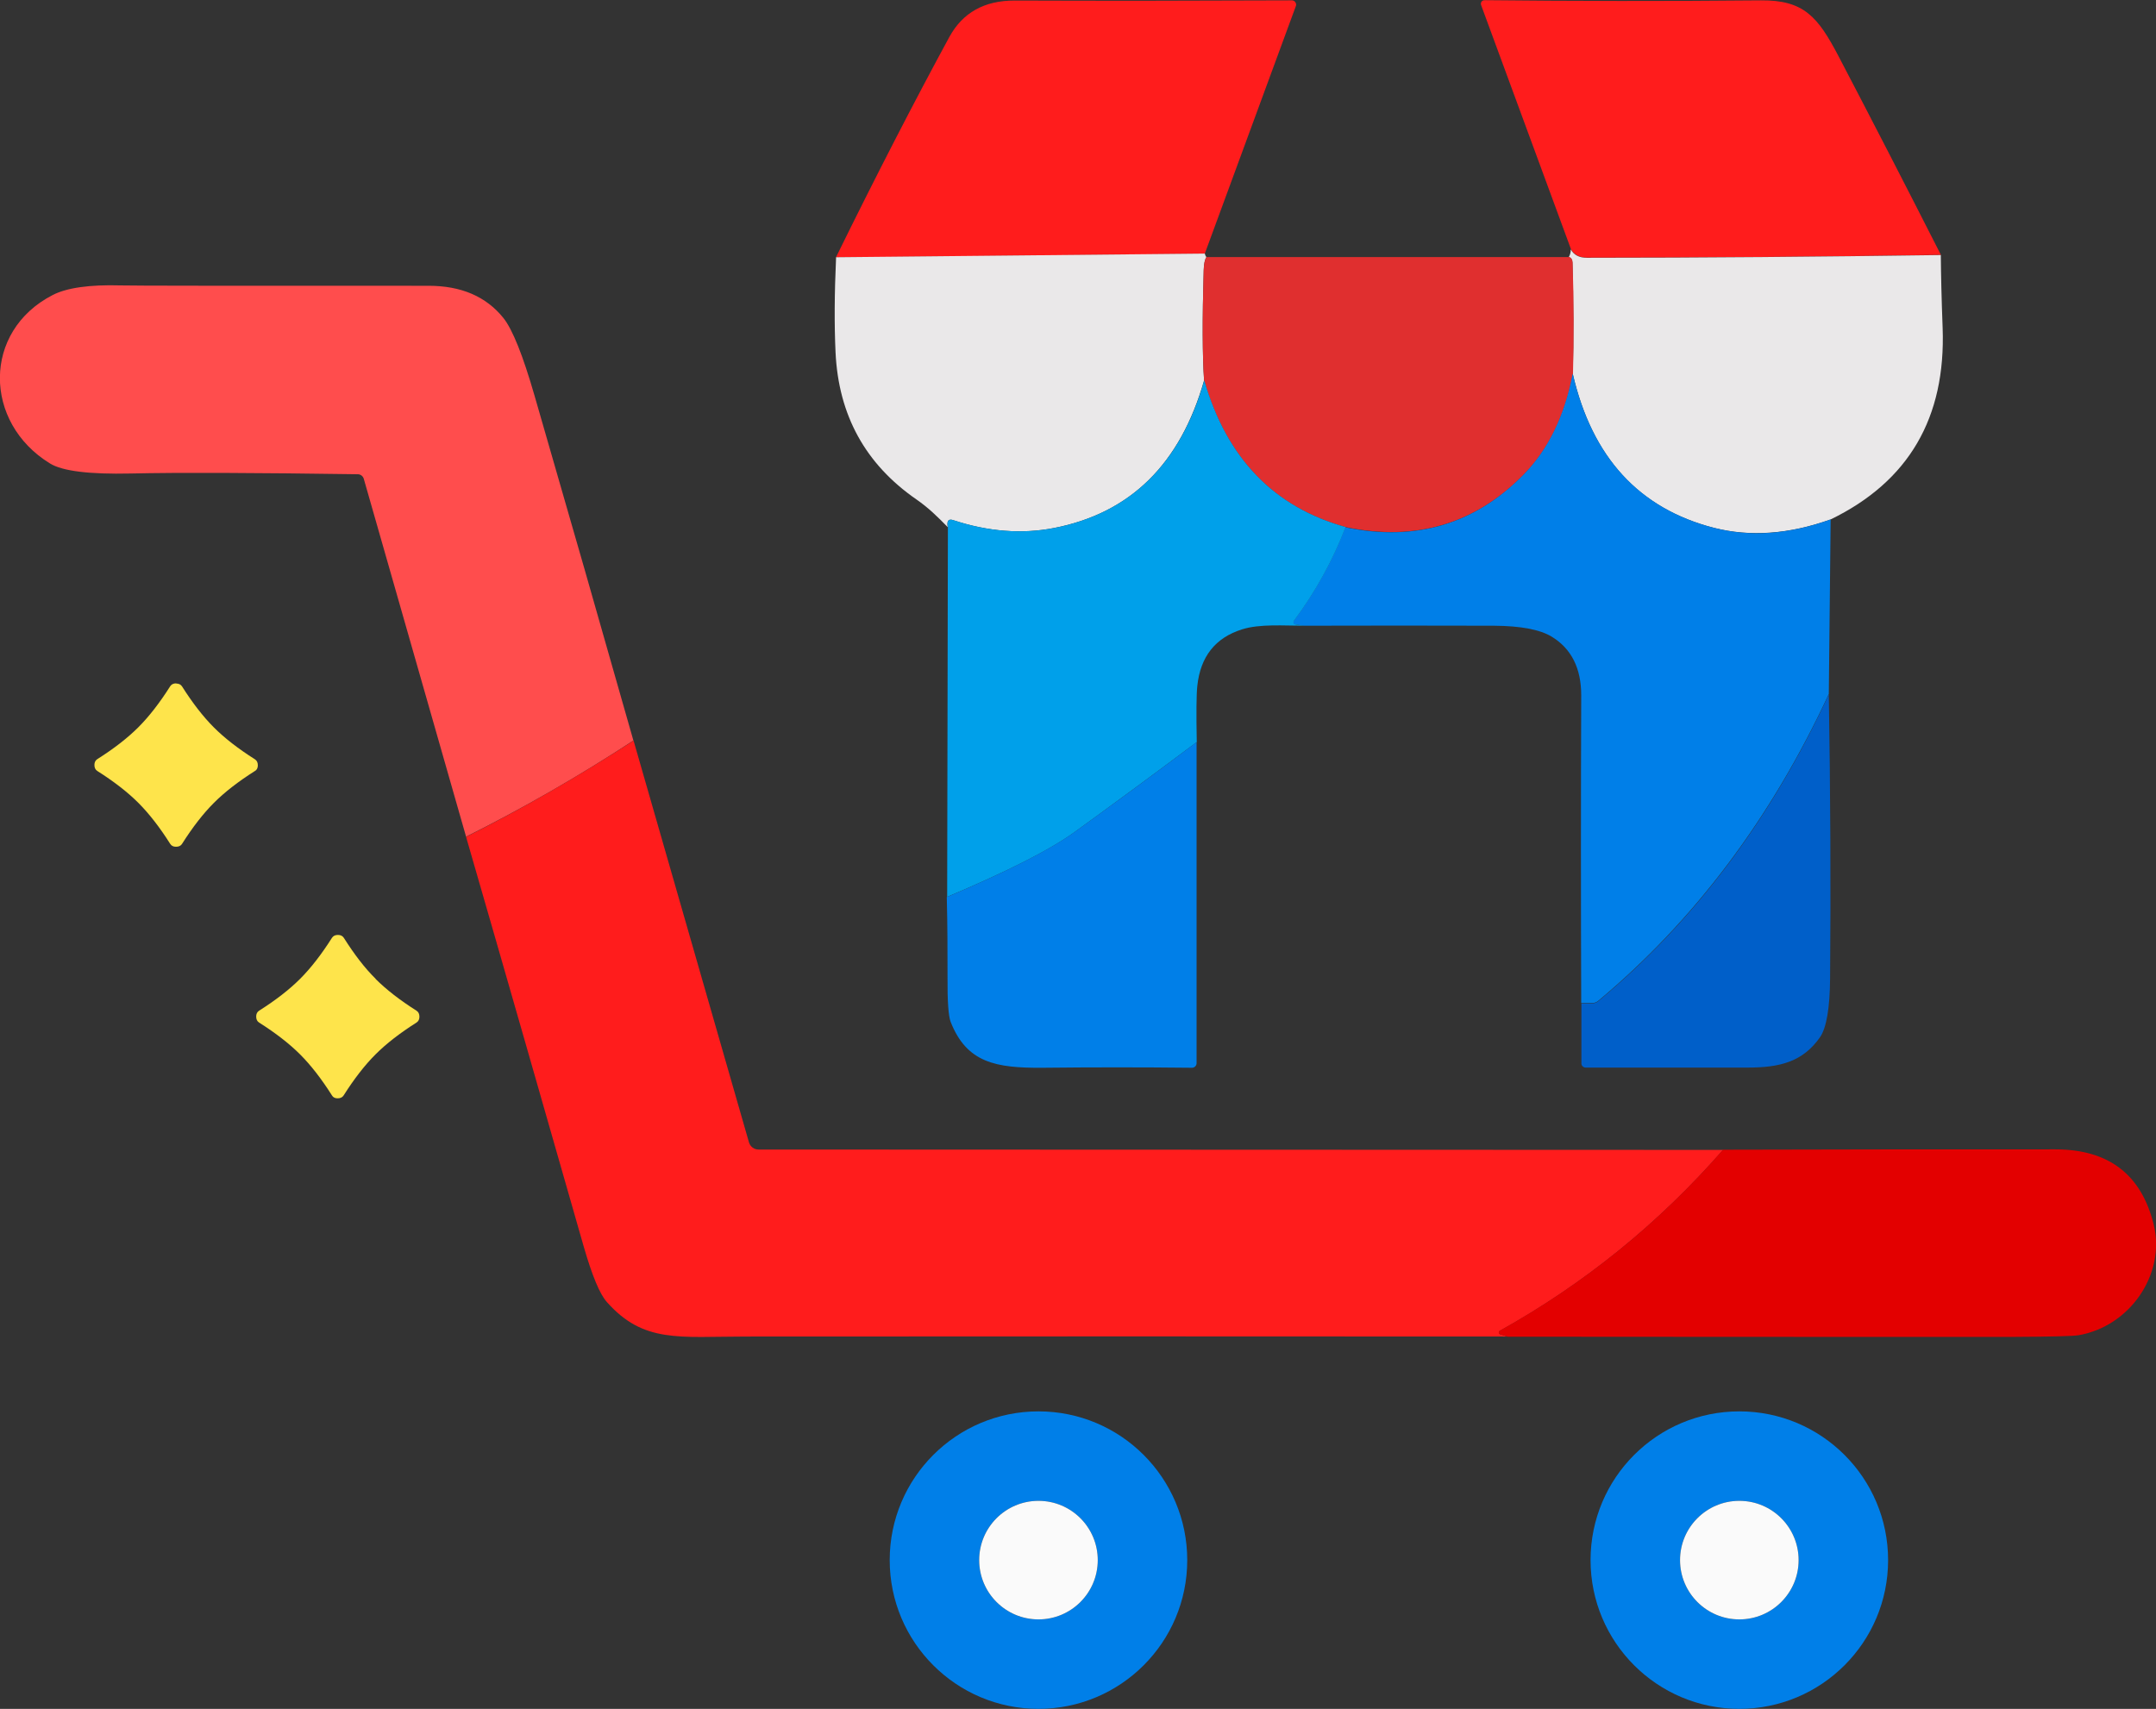
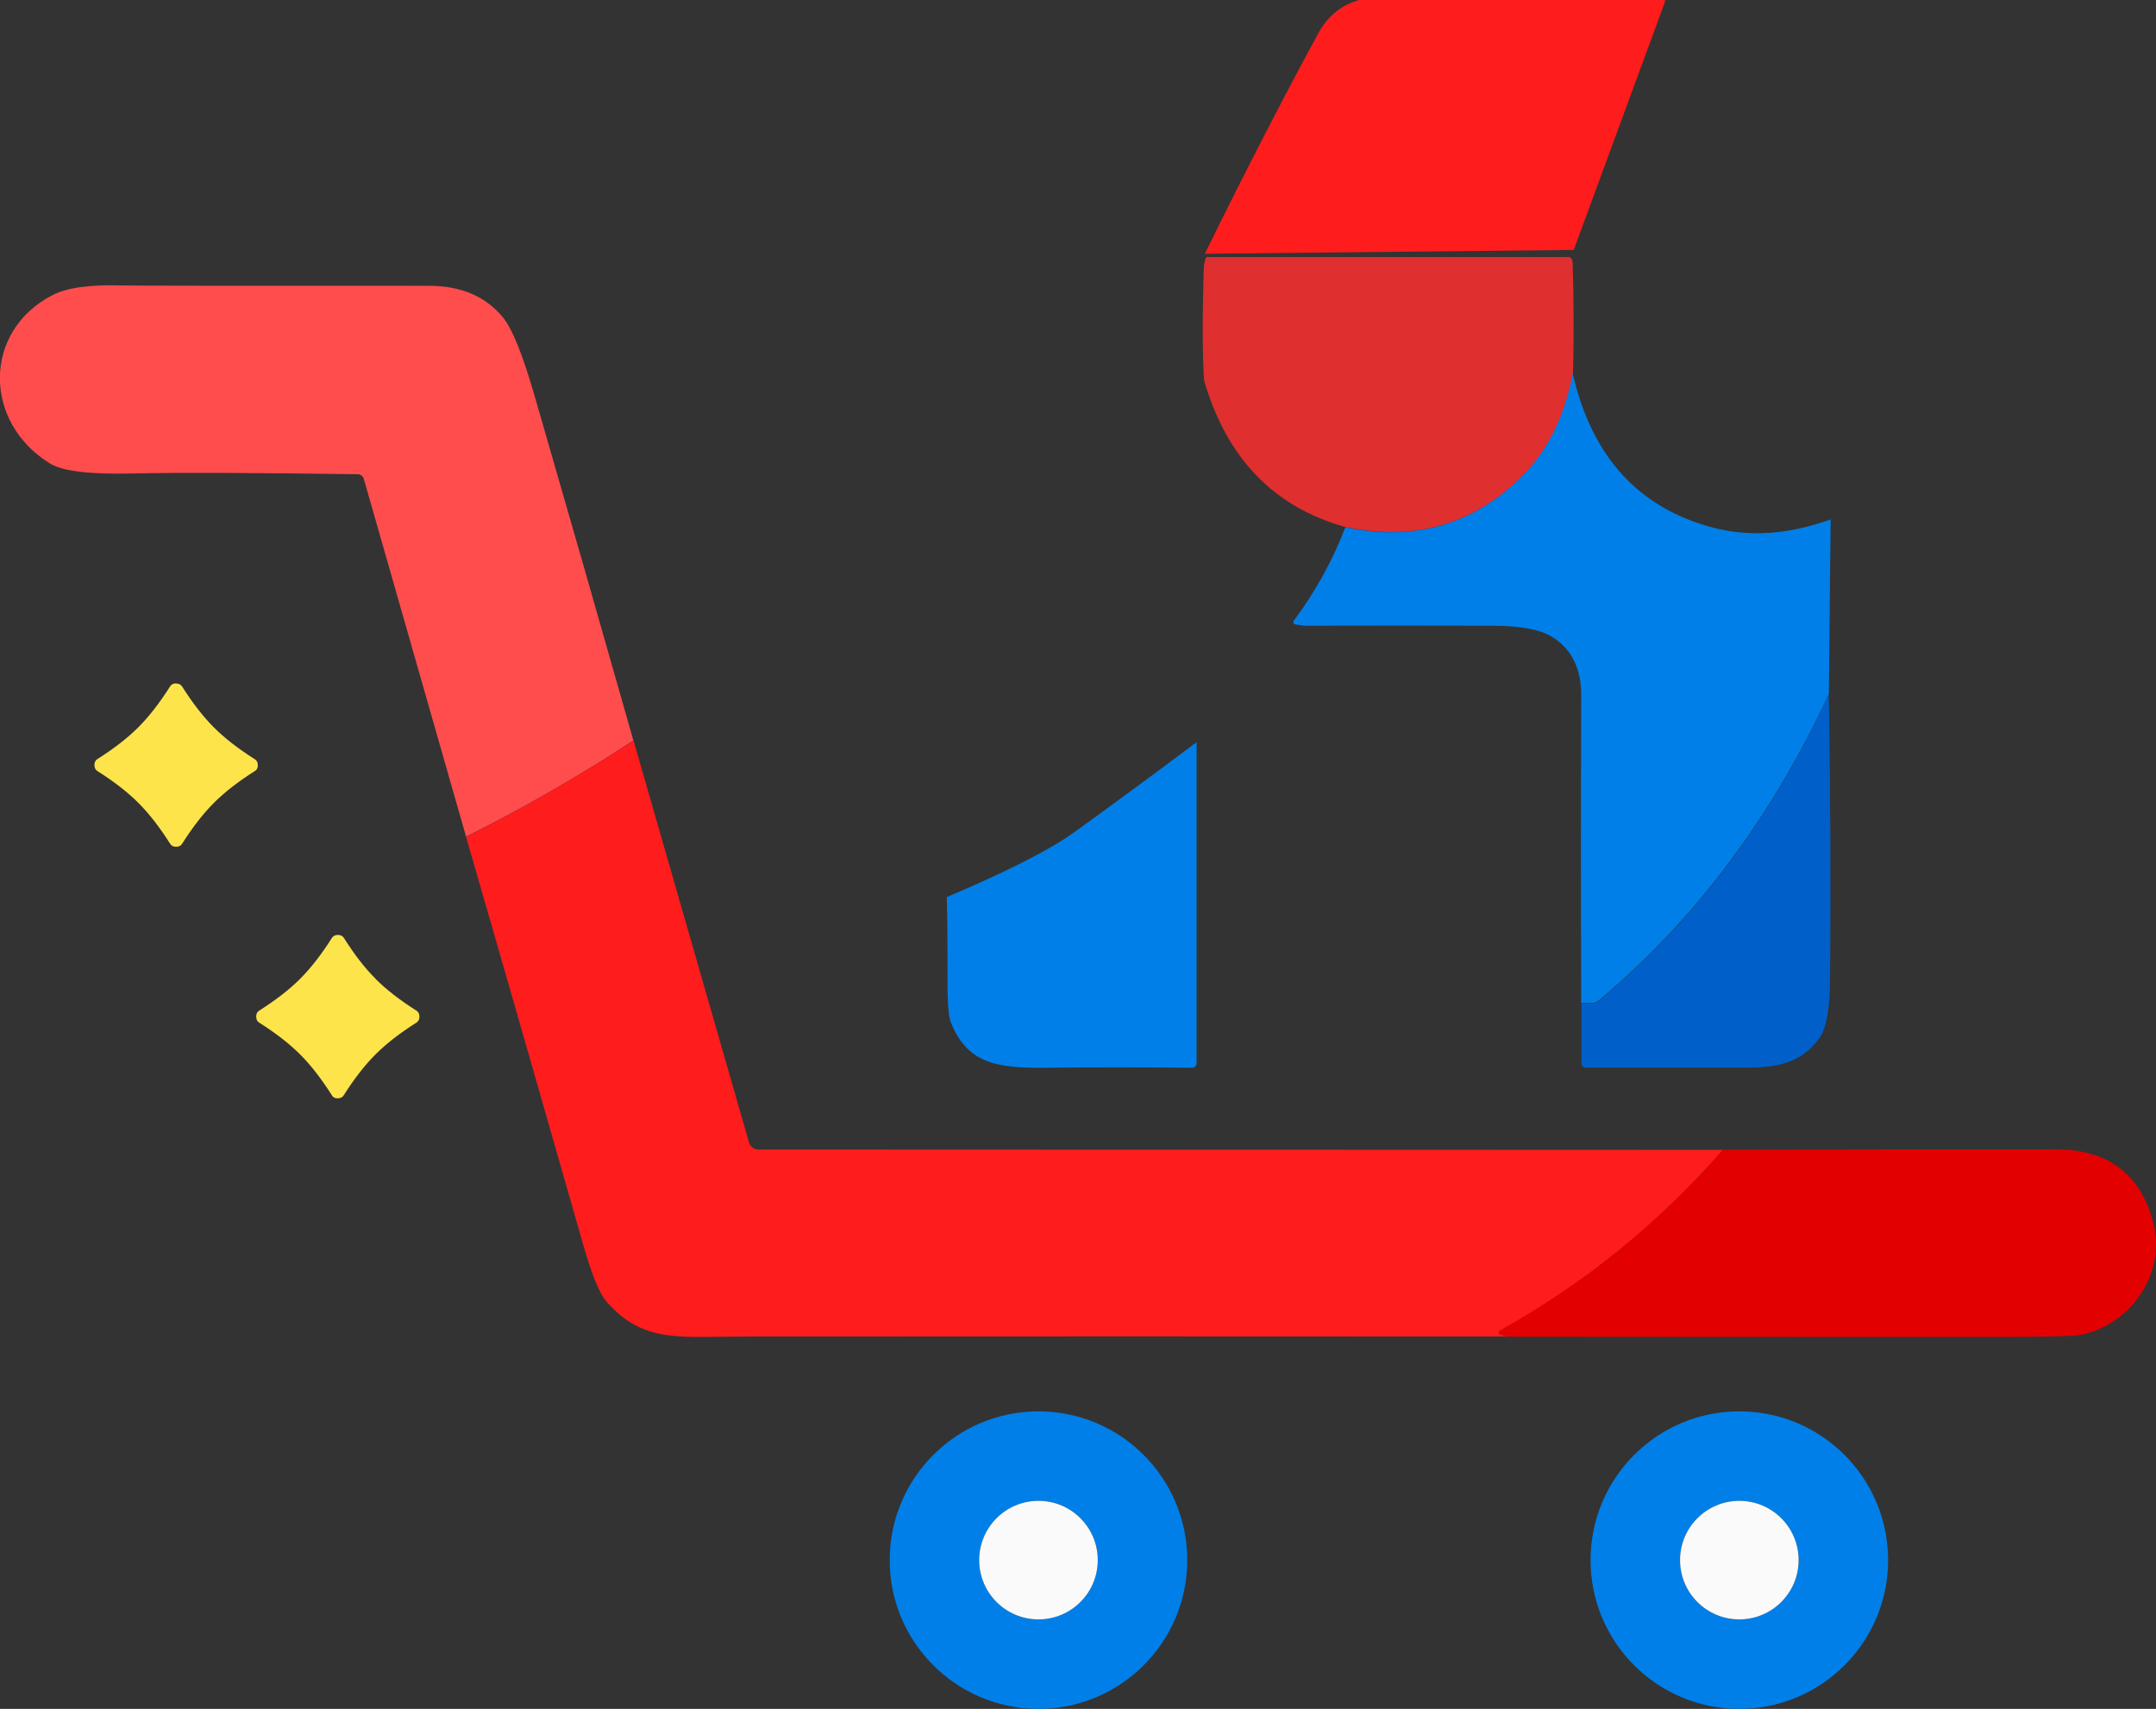
<svg xmlns="http://www.w3.org/2000/svg" id="Capa_2" data-name="Capa 2" viewBox="0 0 117.82 93.4">
  <rect x="0" y="0" width="117.82" height="93.4" fill="#333333" stroke="none" />
  <defs>
    <style>      .cls-1 {        fill: #ff1c1c;      }      .cls-2 {        fill: #ff4d4d;      }      .cls-3 {        fill: #00a0ea;      }      .cls-4 {        fill: #007fe8;      }      .cls-5 {        fill: #005fc9;      }      .cls-6 {        fill: #fee44b;      }      .cls-7 {        fill: #e02f2f;      }      .cls-8 {        fill: #eae8e9;      }      .cls-9 {        fill: #fafafa;      }      .cls-10 {        fill: #e30000;      }    </style>
  </defs>
  <g id="Capa_1-2" data-name="Capa 1">
    <g>
-       <path class="cls-1" d="M65.84,13.87l-20.16.2c2.24-4.56,4.31-8.57,6.2-12.05.73-1.33,1.91-1.99,3.56-1.99,5.08.02,10.13.01,15.16-.01.12,0,.22.1.23.22,0,.03,0,.05-.01.08l-4.98,13.54Z" />
-       <path class="cls-1" d="M106.06,13.93c-6.54.1-12.98.15-19.32.15-.42,0-.72-.15-.89-.46L80.94.28c-.04-.11.01-.22.12-.26.03,0,.05-.01.08-.01,4.82.05,9.85.06,15.09.01,2.35-.02,3.11.9,4.23,3.03,1.8,3.44,3.67,7.07,5.61,10.89Z" />
-       <path class="cls-8" d="M106.06,13.93c.01,1.09.04,2.42.1,3.99.18,4.92-1.86,8.4-6.12,10.47-2.27.81-4.4.96-6.38.46-4.09-1.05-6.66-3.85-7.71-8.41.05-1.92.04-3.95-.02-6.08,0-.16-.07-.27-.2-.31.07-.12.11-.26.11-.42.17.31.46.46.89.46,6.35,0,12.79-.06,19.32-.15Z" />
-       <path class="cls-8" d="M65.84,13.87c.02.08.05.14.09.18-.09.13-.14.37-.15.71-.08,2.68-.07,4.69.02,6.03-1.3,4.57-4.03,7.26-8.21,8.07-1.75.34-3.59.2-5.5-.43-.26-.09-.36.04-.3.38-.55-.56-1.04-1.05-1.72-1.52-2.77-1.92-4.25-4.59-4.41-8.04-.07-1.49-.06-3.22.03-5.19l20.16-.2Z" />
+       <path class="cls-1" d="M65.84,13.87c2.24-4.56,4.31-8.57,6.2-12.05.73-1.33,1.91-1.99,3.56-1.99,5.08.02,10.13.01,15.16-.01.12,0,.22.1.23.22,0,.03,0,.05-.01.08l-4.98,13.54Z" />
      <path class="cls-7" d="M85.74,14.04c.13.04.19.15.2.31.07,2.13.07,4.16.02,6.08-.44,2.29-1.33,4.11-2.65,5.47-2.67,2.74-5.93,3.71-9.77,2.91-3.93-1.09-6.51-3.77-7.74-8.02-.09-1.34-.1-3.35-.02-6.03.01-.34.06-.58.15-.71h19.81Z" />
      <path class="cls-2" d="M34.62,40.47c-2.98,1.95-6.03,3.7-9.15,5.26l-5.59-19.56c-.04-.14-.17-.25-.33-.25-5.63-.08-9.76-.1-12.4-.04-2.27.05-3.74-.13-4.42-.55-3.64-2.23-3.7-7.22.14-9.2.77-.4,2.02-.58,3.73-.53.58.02,6.19.02,16.82.02,1.78,0,3.14.58,4.09,1.76.49.61,1.06,2.02,1.7,4.24,1.83,6.32,3.63,12.6,5.4,18.84Z" />
      <path class="cls-4" d="M85.95,20.44c1.05,4.55,3.62,7.35,7.71,8.41,1.98.51,4.1.36,6.38-.46l-.1,9.54c-3.16,6.81-7.36,12.4-12.61,16.78-.09.07-.2.11-.31.11h-.61c-.02-5.59-.02-11.2,0-16.81,0-1.48-.53-2.55-1.61-3.21-.64-.39-1.69-.59-3.16-.6-3.46-.01-6.92-.01-10.38,0l-.47-.07c-.07,0-.12-.07-.11-.14,0-.02.01-.04.02-.06,1.18-1.58,2.12-3.29,2.82-5.11,3.85.8,7.1-.17,9.77-2.91,1.32-1.36,2.21-3.18,2.65-5.47Z" />
-       <path class="cls-3" d="M73.53,28.82c-.7,1.82-1.64,3.53-2.82,5.11-.04.06-.03.14.03.18.02.01.04.02.06.02l.47.07c-1.1,0-2.43-.11-3.4.2-1.46.46-2.27,1.49-2.44,3.09-.05.45-.06,1.48-.03,3.07-2.27,1.7-4.48,3.33-6.65,4.9-1.33.97-3.67,2.16-6.99,3.56l.04-20.21c-.07-.34.03-.47.3-.38,1.91.63,3.75.77,5.5.43,4.18-.82,6.91-3.51,8.21-8.07,1.23,4.26,3.81,6.93,7.74,8.02Z" />
      <path class="cls-6" d="M9.63,37.36c.14,0,.25.05.32.16.57.9,1.15,1.65,1.74,2.24.59.59,1.34,1.17,2.24,1.74.11.07.16.18.16.33,0,.14-.05.25-.16.31-.9.57-1.65,1.15-2.24,1.74-.59.59-1.17,1.34-1.74,2.24-.07.11-.18.16-.33.16s-.25-.05-.32-.16c-.57-.9-1.15-1.65-1.74-2.24-.59-.59-1.34-1.17-2.24-1.74-.11-.07-.16-.18-.16-.33,0-.14.05-.25.16-.32.9-.57,1.65-1.15,2.24-1.74.59-.59,1.17-1.34,1.74-2.24.07-.11.18-.16.33-.16Z" />
      <path class="cls-5" d="M99.94,37.93c.09,5.43.11,10.61.07,15.52-.01,1.65-.2,2.73-.55,3.24-.94,1.34-2.18,1.66-3.95,1.66-4.95,0-7.9,0-8.86,0-.12,0-.23-.1-.23-.22v-3.29s.6,0,.6,0c.11,0,.22-.04.31-.11,5.25-4.37,9.45-9.96,12.61-16.78Z" />
      <path class="cls-1" d="M34.62,40.47l6.31,21.97c.07.23.28.39.52.39l52.71.02c-3.51,4.01-7.57,7.31-12.2,9.89-.05.03-.07.09-.04.14.01.02.04.04.06.05l.39.12c-13.87-.01-27.73-.01-41.59,0-3.67,0-5.61.38-7.62-1.89-.39-.44-.8-1.44-1.25-2.99-2.11-7.38-4.25-14.86-6.44-22.43,3.11-1.56,6.16-3.32,9.15-5.26Z" />
      <path class="cls-4" d="M65.39,40.56v17.53c.01.15-.11.27-.25.27,0,0,0,0,0,0-2.73-.03-5.45-.03-8.16,0-2.56.02-4.15-.27-5.03-2.51-.12-.31-.18-1.13-.17-2.45,0-1.33,0-2.78-.04-4.37,3.33-1.41,5.66-2.6,6.99-3.56,2.17-1.57,4.39-3.2,6.65-4.9Z" />
      <path class="cls-6" d="M20.52,53.5c.59.59,1.34,1.17,2.24,1.74.11.07.16.18.16.33,0,.14-.05.25-.16.32-.9.57-1.65,1.15-2.24,1.74-.59.59-1.17,1.34-1.74,2.24-.07.11-.18.16-.33.16-.14,0-.25-.05-.31-.16-.57-.9-1.15-1.65-1.74-2.24s-1.34-1.17-2.24-1.74c-.11-.07-.16-.18-.16-.33,0-.14.05-.25.16-.32.9-.57,1.65-1.15,2.24-1.74.59-.59,1.17-1.34,1.74-2.24.07-.11.18-.16.33-.16.14,0,.25.05.32.16.57.9,1.14,1.65,1.74,2.24Z" />
      <path class="cls-10" d="M82.37,73.05l-.39-.12c-.05-.01-.09-.07-.07-.13,0-.03.03-.05.05-.07,4.63-2.58,8.7-5.88,12.2-9.89,5.96-.02,12.01-.02,18.16-.02,2.92,0,4.71,1.38,5.38,4.13.65,2.7-1.31,5.55-4.12,6.03-.32.05-1.51.08-3.57.09-9.21,0-18.43,0-27.64-.01Z" />
      <path class="cls-4" d="M64.88,85.27c0,4.49-3.64,8.13-8.13,8.13h0c-4.49,0-8.13-3.64-8.13-8.13h0c0-4.49,3.64-8.13,8.13-8.13s8.13,3.64,8.13,8.13ZM59.99,85.27c0-1.79-1.45-3.24-3.24-3.24h0c-1.79,0-3.24,1.45-3.24,3.24h0c0,1.79,1.45,3.24,3.24,3.24h0c1.79,0,3.24-1.45,3.24-3.24h0Z" />
      <path class="cls-4" d="M103.18,85.27c0,4.49-3.64,8.13-8.13,8.13h0c-4.49,0-8.13-3.64-8.13-8.13h0c0-4.49,3.64-8.13,8.13-8.13s8.13,3.64,8.13,8.13ZM98.29,85.27c0-1.79-1.45-3.24-3.24-3.24s-3.24,1.45-3.24,3.24h0c0,1.79,1.45,3.24,3.24,3.24h0c1.79,0,3.24-1.45,3.24-3.24Z" />
      <circle class="cls-9" cx="56.75" cy="85.27" r="3.24" />
      <circle class="cls-9" cx="95.05" cy="85.27" r="3.24" />
    </g>
  </g>
</svg>